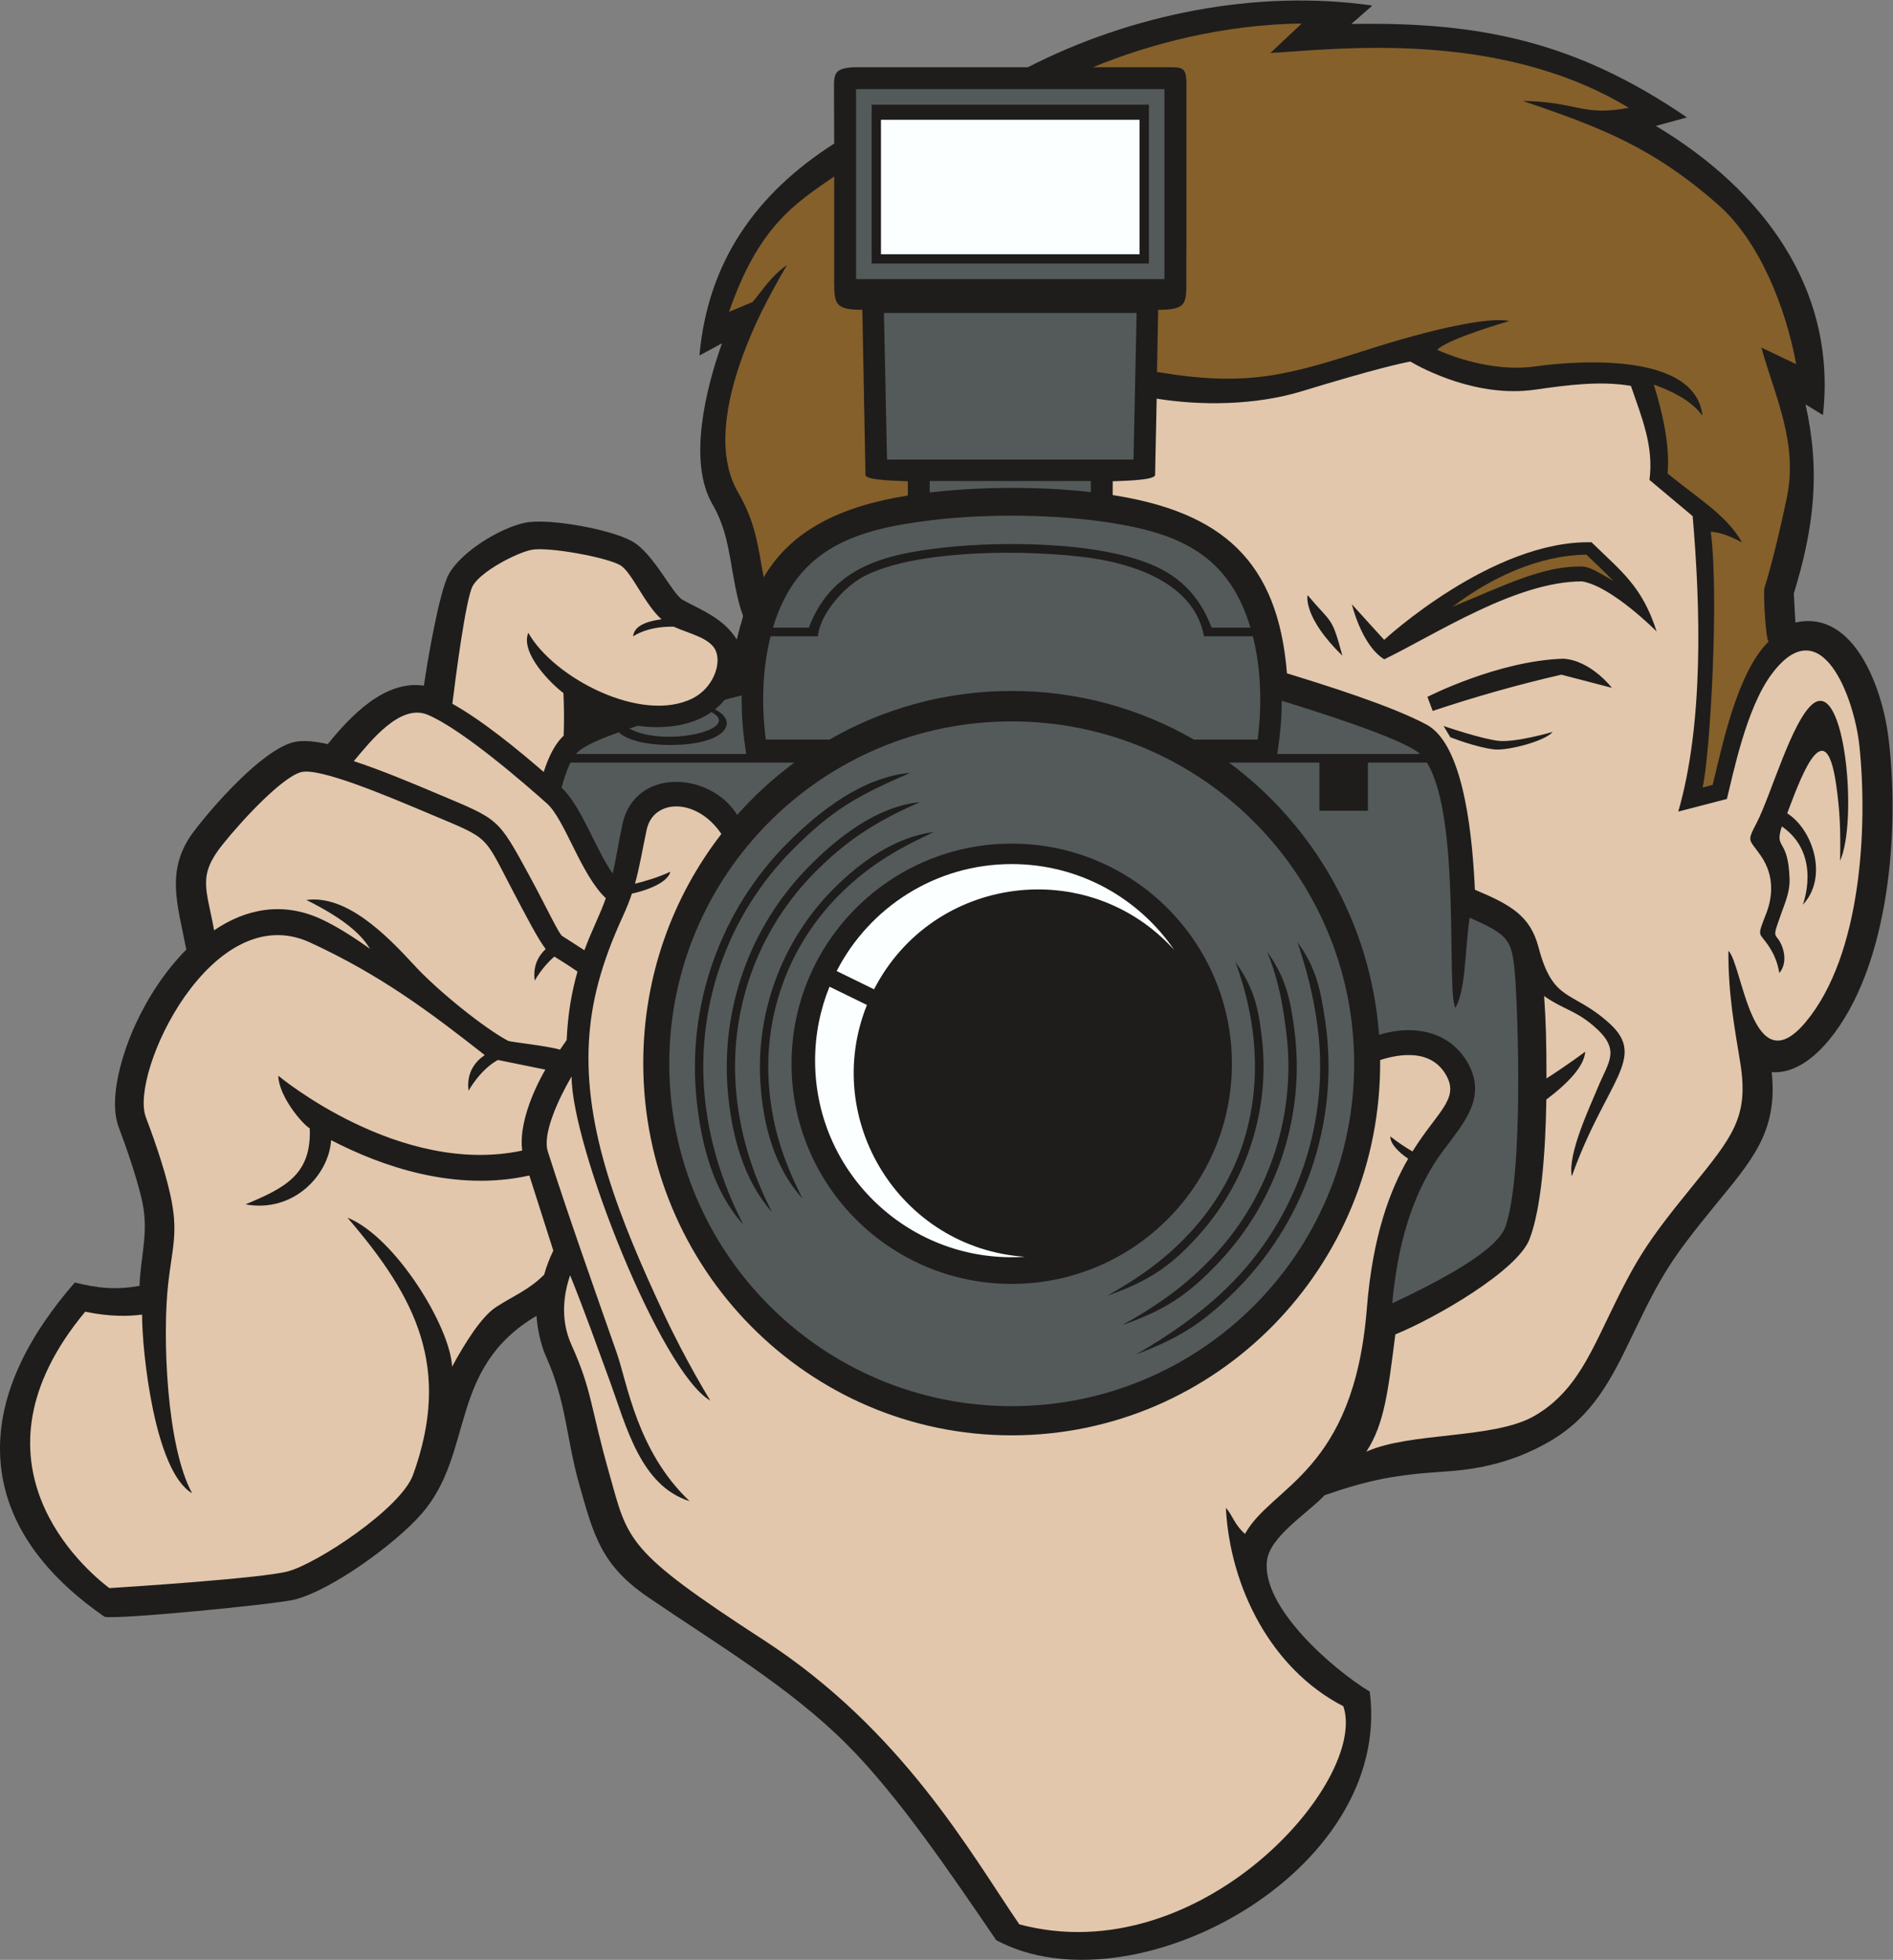
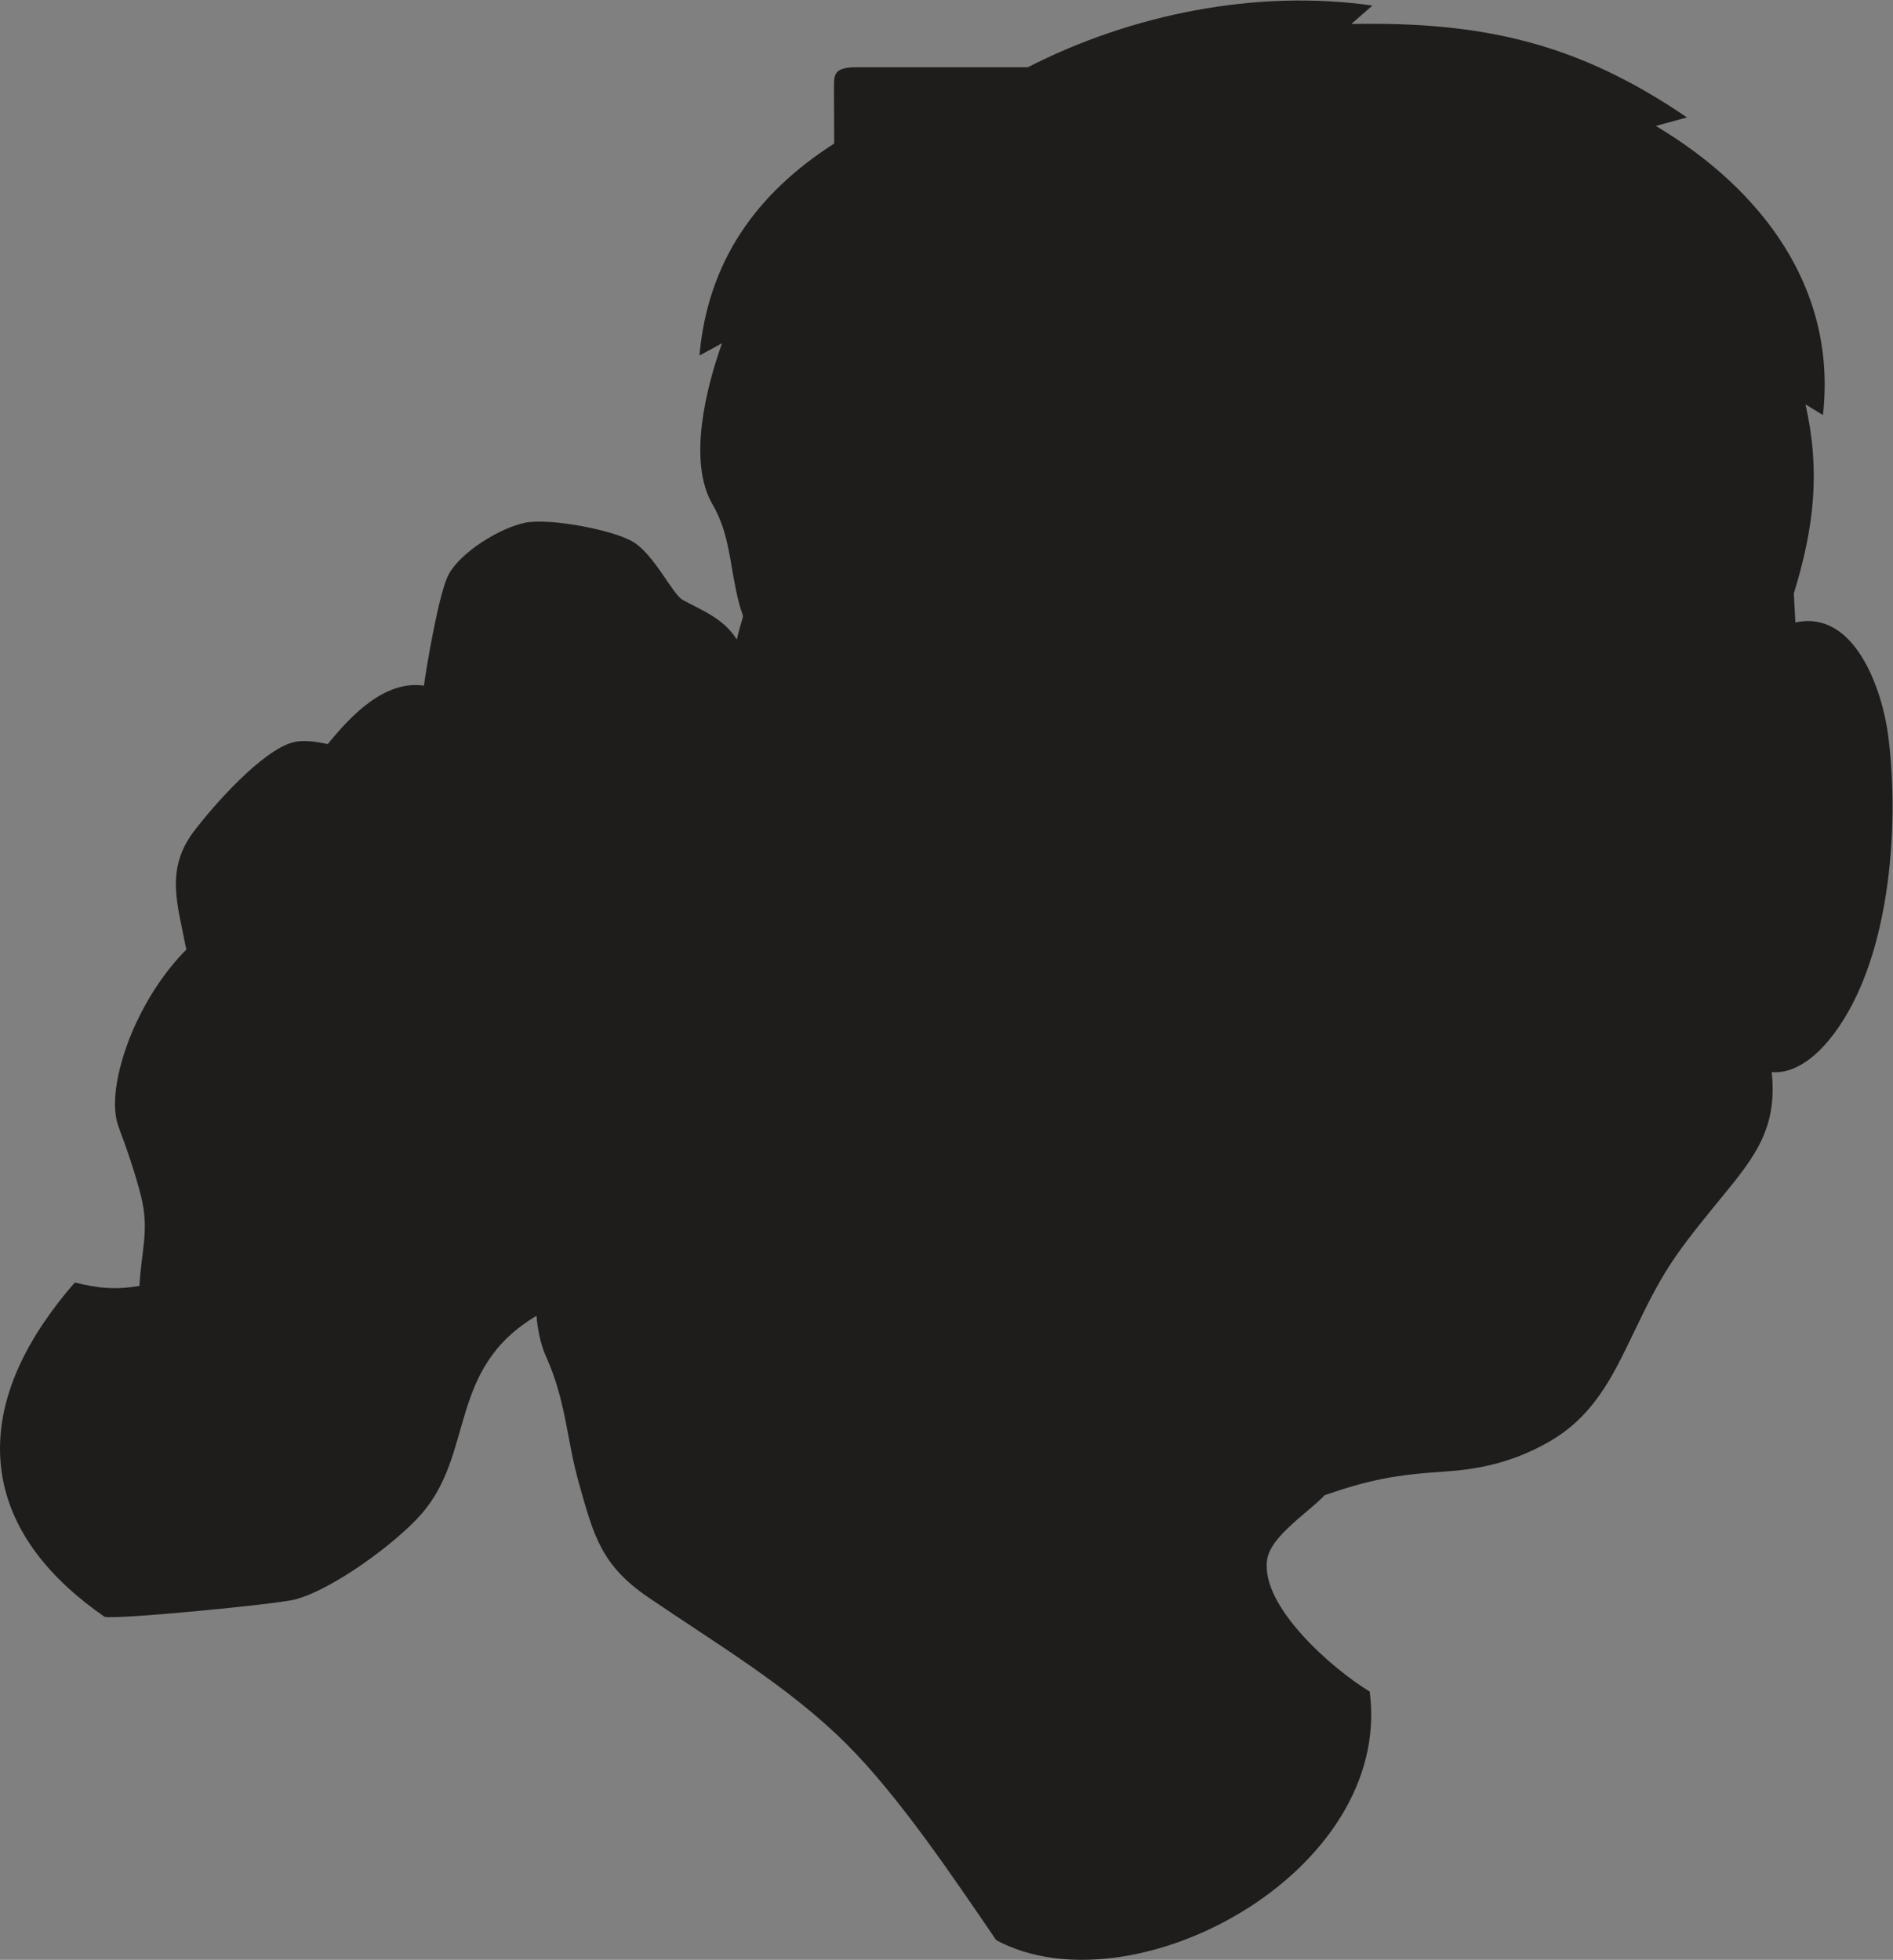
<svg xmlns="http://www.w3.org/2000/svg" viewBox="0 0 584.2 604.947" height="604.947" width="584.2" xml:space="preserve" id="svg2" version="1.1">
  <rect x="0" y="0" width="584.2" height="604.947" fill="#808080" stroke="none" />
  <defs id="defs6" />
  <g transform="matrix(1.333,0,0,-1.333,0,604.947)" id="g10">
    <g transform="scale(0.1)" id="g12">
      <path id="path14" style="fill:#1e1d1c;fill-opacity:1;fill-rule:evenodd;stroke:none" d="m 758.816,2815.18 c 52.668,64.85 131.438,148.84 222.629,135.3 6.344,46.68 35.005,216.7 57.405,257.79 28.61,52.47 118.88,107.44 176.56,119.45 54.72,11.4 199.82,-15.39 248.54,-43.22 50.13,-28.64 92.57,-122.34 117,-135.66 46.49,-25.35 93.75,-42.36 124.87,-91.48 22.53,96.02 16.93,7.37 -7.5,143.7 -10.91,60.9 -16.86,114.4 -48.81,169.35 -57.65,99.13 -15.13,268.69 22.04,372.84 L 1619.33,3715 c 19.28,217.07 130.63,374.69 311.94,490.8 0,45.84 -0.71,134.68 -0.38,142.34 1.02,23.92 9.71,34.4 53.39,34.4 h 395.4 c 240.41,123.03 529.26,181.14 797.59,142.84 l -48.64,-42.63 c 304.14,5.48 523.23,-43.4 776.98,-216.41 l -72.07,-19.73 c 243.11,-145.21 420.03,-373.7 386.85,-669.5 l -40.37,24.71 c 34.97,-155.07 19.84,-285.26 -27.04,-437.85 l 3.65,-67.25 c 138.23,30.73 201.55,-157.21 215,-263.18 27.04,-212.9 3.96,-533.58 -138.09,-704.67 -32.02,-38.57 -78.92,-77.49 -131.78,-73.33 15.12,-140.57 -49.17,-207.73 -134.03,-312.05 -97.24,-119.56 -119.62,-153.94 -186.25,-292.88 -49.08,-102.32 -91.95,-191.14 -194.27,-250.38 -90.98,-52.67 -175.89,-65.25 -243,-69.63 -114.32,-7.46 -173.32,-18.83 -277.3,-54.57 -39.45,-41.84 -125.99,-95.034 -133.48,-150.573 -14.64,-108.504 154.04,-253.816 237.7,-304.305 54.8,-420.996 -550.75,-744.113 -864.68,-575.625 -99.38,145.11 -224.77,332.825 -347.63,455.168 -133.64,133.086 -303.36,232.95 -458.44,339.043 -108.59,74.285 -125.73,142.274 -159.67,262.412 -29.58,104.73 -29.55,190.76 -76.88,295.58 -12.35,27.35 -19.5,63.72 -21.8,93.53 C 1035.65,1368.89 1099.63,1174.64 975.973,1032.71 916.176,964.094 767.602,855.613 681.477,834.082 638.246,823.281 267.93,787.168 241.977,794.414 121.746,877.559 18.109,992.266 2.141,1143.3 -14.84,1303.86 71.695,1451.76 173.223,1568.49 c 55.183,-13.81 94.961,-17.32 149.707,-7.9 3.492,78.15 23.687,128.21 3.511,207.9 -13.574,53.61 -32.218,107.8 -51.621,159.58 -25.23,67.32 10.379,176.46 38.918,238.31 28.856,62.53 69.059,124.18 117.844,173.24 l -1.344,5.09 c -18.773,98.5 -48.574,179.82 18.723,268.55 45.496,59.98 156.055,185.35 228.133,205.69 24.261,6.84 56.519,1.85 81.722,-3.77 v 0" />
-       <path id="path16" style="fill:#85602a;fill-opacity:1;fill-rule:nonzero;stroke:none" d="m 3828.78,3647.57 c 19.72,-62.49 37.84,-140.91 31.97,-205.76 69.66,-57.46 136.48,-95.92 172.19,-159.49 -37.95,19.97 -56.48,23.19 -72.26,24.74 19.32,-146.98 -1.05,-512.73 -18.82,-592.35 l 23.19,6.02 c 20.96,84.15 55.6,260.02 129.84,332.05 -6.8,-0.35 -12.82,111.24 -10.05,123.56 0.06,0.19 21.92,66.63 51.66,207.89 26.92,127.9 -26.3,233.1 -58.65,349.21 l 80.52,-38.5 c -23.17,127.76 -83.53,283.62 -179.92,368.6 -150.81,132.94 -271.61,179.62 -452.98,240.89 123.24,-1.2 138.94,-36.61 245.45,-15.76 -303.24,182.78 -677.03,135.53 -829.79,126.83 l 72.63,68.28 c -180.92,-2.18 -352.8,-47.17 -483.26,-101.24 h 161.43 c 45.23,0 53.7,2.62 54.88,-35.7 0,0 -0.18,-283.05 -0.19,-459.95 -0.01,-52.39 -0.26,-66.05 -65.2,-66.05 l -2.79,-143.96 c 210.46,-35.3 301.74,-7.82 495.54,54.17 131.35,42.02 272.58,74.97 319.81,63.69 0.14,-0.09 -142.12,-40.76 -166.64,-66.52 50.13,-22.63 140.88,-50.81 227.42,-38.46 41.49,5.92 368.59,48.27 386.72,-114.19 -26.12,36.07 -74.31,58.63 -112.7,72 z m -465.93,-514.36 c 125.1,51.77 212.46,95.83 301.58,93.07 18.2,-0.56 49.84,-21.19 70.9,-33.65 -17.99,19.27 -38.58,38.08 -62.47,61.17 -112,-1.34 -222.36,-54.18 -310.01,-120.59 z m -1431.58,996.45 c -90.48,-62.67 -174.73,-114.79 -243.49,-313.65 l 54.76,23.03 c 23.99,28.44 41.48,58.59 79.18,85.32 -44.61,-77.51 -74.37,-134.75 -101.02,-206.76 -39.74,-107.39 -63.47,-230.99 -11.76,-319.91 41.97,-72.18 45.97,-127.65 59.2,-196.36 63.72,109.6 179.05,164.7 333.7,189.51 l -0.1,32.91 c -13.36,1.07 -97.83,1.27 -98.07,14.71 l -7.21,382.38 c -60.71,0 -65.19,12.16 -65.19,62.31 v 246.51 0" />
-       <path id="path18" style="fill:#545a5a;fill-opacity:1;fill-rule:evenodd;stroke:none" d="m 2342.29,2938.29 c 153.46,0 297.43,-40.97 421.82,-112.64 h 147.53 c 10.99,85.7 6.91,167.96 -11.1,239.18 h -113.1 c -23.15,126.36 -170.46,167.77 -259.26,180.83 -139.03,20.45 -406.34,22.04 -528.18,-42.12 -49,-25.8 -102.66,-90.34 -106.36,-138.71 h -109.6 c -18.02,-71.22 -22.1,-153.49 -11.11,-239.18 h 147.48 c 124.41,71.67 268.41,112.64 421.88,112.64 z m -360.32,953.62 h 713.95 v 439.92 h -713.95 v -439.92 z m 36,36 h 641.94 v 367.93 h -641.94 v -367.93 z m 507.47,-529.24 v 25.72 h -373 v -26.6 c 116.39,13.56 252.27,14.68 373,0.88 z m -471.77,75.32 h 570.55 l 7.2,339.56 h -584.95 l 7.2,-339.56 z m 288.62,-606.22 c 437.85,0 792.81,-354.95 792.81,-792.81 0,-437.86 -354.96,-792.81 -792.81,-792.81 -437.86,0 -792.81,354.95 -792.81,792.81 0,437.86 354.95,792.81 792.81,792.81 z m 725.75,-693.27 c 34.75,-236.19 -48.89,-473.77 -219.39,-636.72 -74.88,-71.57 -126.14,-100.37 -219.53,-136.44 75.8,43.48 150.88,95.14 214.86,158.23 161.48,159.25 236.86,386.44 205.34,609.11 -9.39,66.34 -24.13,124.28 -45.55,187.7 43.08,-58.2 53.67,-109.88 64.27,-181.88 z m -1455,-185.84 c -23.88,220.69 54.66,442.05 211.21,598.61 75.55,75.55 174.23,151.48 283.21,161.42 -123.11,-53.43 -179.52,-85.02 -270.14,-175.64 -158.61,-158.61 -226.99,-373.28 -205.17,-580.24 12.48,-118.43 51.04,-216.78 88.86,-290.47 -69.67,76.9 -96.97,184.59 -107.97,286.32 z m 1308.39,146.8 c 19.18,-164.53 -33.32,-328.57 -140.71,-451.33 -68.49,-78.28 -122.06,-112.84 -217.01,-146.3 74.12,41.96 142.26,88.99 204.35,160.55 152.42,175.68 170.08,402.3 91.83,613.09 42.08,-60.29 52.84,-101.44 61.54,-176.01 z M 1760.75,2026.11 c -11.89,167.71 49.91,334.28 168.87,453.77 63.59,63.87 142.46,119.84 232.9,131.96 -70.81,-33.5 -143.54,-69.85 -218.84,-145.14 -119.7,-119.71 -174.31,-279.87 -163.83,-436.47 7.67,-114.59 42.16,-194.9 77.71,-267.07 -64.47,70.91 -90.11,168.46 -96.81,262.95 z m 1236.07,126.44 c 25.56,-197.52 -40.46,-395.12 -175.32,-537.81 -72.95,-77.21 -126.32,-110.87 -223.48,-144.94 79.78,44.04 148.8,91.88 214.81,163.31 128.62,139.19 188.69,329.07 164.9,516.24 -8.1,63.65 -17.17,118.43 -44.34,185.55 42.95,-60.4 53.8,-107.97 63.43,-182.35 z M 1685.5,2004.91 c -18.21,191.03 47.48,385.85 188.74,528.32 67.74,68.32 157.21,137.65 255.3,147.59 -83.27,-37.38 -155.57,-75.12 -240.22,-159.77 -139.61,-139.61 -201.28,-327.62 -185.06,-510.01 10.45,-117.36 46.91,-207.5 82.51,-279.11 -65.32,74.31 -92,175.6 -101.27,272.98 z m 656.79,579.83 c 281.55,0 509.78,-228.23 509.78,-509.78 0,-281.55 -228.23,-509.78 -509.78,-509.78 -281.55,0 -509.79,228.23 -509.79,509.78 0,281.55 228.24,509.78 509.79,509.78 z m 552.73,500.09 c -50.67,169.2 -165.44,218.1 -324.98,243.01 -120.34,18.8 -277.44,22.02 -411.49,5.99 -174.17,-20.81 -313.12,-62.17 -368.99,-249 h 83 c 53.09,140.03 174.35,169.96 311.23,185.36 142.14,15.99 400.03,14.81 519.1,-57.95 44.73,-27.33 79.42,-67.18 102.18,-127.41 h 89.95 z M 1418.55,2515.48 c 8.47,37.47 14.18,75.67 22.29,113.56 28.5,133.16 204,122.54 265.84,22.19 39.79,44.87 84.16,85.5 132.37,121.14 h -518.19 c -9.46,-18.76 -16.33,-41.37 -20.68,-58.27 44.56,-40.44 79.71,-144.36 118.37,-198.62 z m 308.93,276.89 c -7.13,47.67 -10.98,85.29 -10.38,135.52 -62.05,-16.27 -25.85,-3.4 -61.85,-32.42 58.04,-28.94 23.75,-82.33 -102.94,-82.33 -62.17,0 -102.08,12.86 -119.76,29.37 -26.67,-9.7 -82.75,-29.97 -99.14,-50.14 h 394.07 z m -80.32,97.01 c -48.12,-33.9 -113.57,-39.87 -171.09,-31.76 -6.17,-2.08 -12.55,-4.24 -19.04,-6.47 81.31,-44.58 264.19,-1.81 190.13,38.23 z m 1198.23,-117.01 c 195.72,-144.7 328.13,-371.6 347.4,-630.44 78.56,24.78 165.62,9.31 207.26,-68.41 49.42,-92.29 -34.62,-157.16 -81.28,-232.45 -59.77,-96.45 -85.14,-208.93 -95.51,-320.84 111.97,52.65 242.87,121.82 262.24,178.02 42.3,122.76 28.35,497.78 22.4,575.6 -6.85,89.49 -13.22,98.11 -105.5,139.48 -11.47,-79.11 -8.47,-166.32 -32.99,-208.92 -21.34,39.81 13.49,441.62 -66.06,567.96 H 3166.99 V 2660.8 h -112.36 v 111.57 h -209.24 z m 442,20 c -37.28,35.68 -259.11,104.42 -319.87,123.16 -0.22,-45.82 -3.97,-80.15 -10.42,-123.16 h 330.29 v 0" />
-       <path id="path20" style="fill:#fcffff;fill-opacity:1;fill-rule:evenodd;stroke:none" d="m 2342.29,2537.38 c 156.23,0 294.08,-78.73 376.06,-198.66 -199.69,220.43 -558.63,173.41 -694.78,-91.36 l -86.55,42.32 c 75.45,147.07 228.61,247.7 405.27,247.7 z m -335.24,-326.27 c -106.46,-265.83 76.5,-563.19 365.85,-583.13 -263.27,-17.54 -485.83,190.93 -485.83,454.18 0,60.59 11.87,118.41 33.36,171.29 l 86.62,-42.34 v 0" />
-       <path id="path22" style="fill:#fcffff;fill-opacity:1;fill-rule:evenodd;stroke:none" d="m 2039.57,3949.52 h 598.74 v 311.28 h -598.74 v -311.28 0" />
-       <path id="path24" style="fill:#e2c7ac;fill-opacity:1;fill-rule:evenodd;stroke:none" d="m 3163.39,1176.71 c 101.57,46.13 295.33,28.53 389.39,82.98 84.44,48.88 121.73,126.62 166.79,220.56 66.16,137.95 89.46,176.95 194.88,306.57 98.71,121.34 134.75,165.66 114.43,291.18 -12.79,78.99 -27.83,156.3 -27.38,258.56 32.5,-30.27 54.51,-313.58 178.77,-165.24 129.86,155.04 143.97,453.88 124.53,639.79 -11.46,109.71 -88.16,321.82 -203.9,165.08 -58.45,-79.16 -88.41,-230.82 -102.88,-288.09 l -112.54,-29.22 c 58.84,203.99 51.57,472.61 33.29,684.17 l -100,83.86 c 10.39,77.8 -17.75,144.18 -42.96,217.8 -71.36,12.05 -147.07,1.91 -222.63,-8.88 -133.04,-18.99 -258.6,47.96 -288.13,65.14 -17.76,-3.1 -78.73,-16.07 -250.66,-68.57 -110.03,-33.61 -236.33,-33.49 -336.51,-17.29 l -3.66,-176.65 c -0.27,-13.44 -84.72,-13.64 -98.08,-14.71 l -0.09,-31.93 c 251.89,-39.52 382.56,-151.41 403.46,-412.8 87.06,-26.75 243.59,-75.58 323.89,-119.13 89.89,-48.75 106.4,-278.5 111.22,-381.94 83.4,-35 128.15,-60.47 147.26,-133.17 34.28,-130.45 78.04,-97.92 164.47,-176.49 87.99,-79.98 -8.68,-133.6 -87.41,-353.97 -9.87,52.73 42.15,161.09 59.65,204.05 25.54,62.72 56.25,88.68 -10.34,145.15 -42.76,36.27 -70.09,37.55 -113.37,68.34 4.14,-58.75 5.41,-106.13 5.48,-190.94 54.43,35.13 89.63,61.99 89.63,61.99 -2.12,-33.3 -38.98,-72.35 -89.97,-110.91 -1.91,-126.15 -12.12,-253.28 -38.88,-323.1 -28.1,-73.34 -217.76,-182.71 -310.68,-220.7 -17.01,-132.18 -25.11,-206.88 -67.07,-271.49 z m -1903.63,409.83 c 5.36,19.17 12.51,37.89 21.24,55.78 -18.48,57.96 -36.98,115.92 -55.46,173.89 -172.14,-38.2 -341.169,20.68 -459.02,81.9 -4.551,-79.16 -85.719,-169.2 -198.161,-148.72 92.039,38.42 153.082,69.05 148.743,176.09 -18.618,10.72 -72.266,76.08 -72.766,121.79 0.832,-0.69 280.336,-234.03 564.674,-173.31 -7.99,58.1 23.4,135.27 53.57,187.43 l -109.81,22.36 c -41.38,-22.47 -67.95,-71.2 -67.95,-71.2 -5.72,43.46 17.27,68.89 37.4,82.53 -127.704,100.43 -241.911,185.78 -404.122,260.62 -227.653,105.04 -418.746,-302.26 -380.524,-404.25 13.309,-35.52 41.25,-110.57 56.426,-178.35 19.727,-88.12 4.938,-122.49 -4.602,-207.01 -13.425,-119 -4.511,-376.3 55.387,-485.67 -87.226,50.73 -115.961,329.1 -115.898,413.71 -30.664,-4.14 -75.141,-5.18 -131.582,6.72 -292.211,-351.05 1.672,-599.041 55.832,-640.088 59.109,3.738 349.172,22.707 412.062,38.429 65.77,16.434 262.848,145.419 291.184,224.119 89.257,247.96 7.64,409.8 -152.004,595.27 110.078,-43.72 238.251,-252.66 242.251,-345.16 30.16,55.85 68.48,116.56 102.15,138.35 39.82,25.76 76.34,39.85 110.98,74.77 z m 93.21,751.25 c 15.26,42.17 36.94,84.04 49.62,120.55 -57.79,54.18 -94.7,182.13 -136.25,219.23 -47.52,42.43 -195.84,172.04 -276.504,205.63 -64.305,26.77 -134.172,-64.26 -170.758,-107.43 64.606,-21.2 137.754,-52.07 196.272,-76.77 140.78,-59.43 136.59,-53.22 211.01,-190.01 37.74,-69.37 68.73,-136.41 75.89,-138.58 13.55,-9.04 31.95,-20.11 50.72,-32.62 z m -94.2,412.8 c 20.74,65.29 45.18,81.98 46.19,84.21 1.66,39.92 0.38,81.23 -0.57,98.58 -30.32,22.88 -100.1,93.06 -81.32,139.6 58.71,-104.36 262.04,-211.03 380.12,-152 48.55,24.26 68.33,81.64 52.98,112.34 -14.08,28.15 -60.04,37.45 -96.58,53.73 -63.11,1.16 -93.83,-22.57 -93.83,-22.57 1.74,25.48 34.62,35.72 65.82,39.7 -39.4,34.61 -68.9,109.95 -95.95,125.41 -32.74,18.7 -168.04,43.2 -205.67,35.36 -35.02,-7.29 -117.33,-50.17 -135.59,-83.65 -16.39,-30.05 -40.16,-216.22 -47.07,-272.73 70.25,-39.04 155.22,-109.26 211.47,-157.98 z m 37.71,-642.96 c 9,13.11 15.06,21.31 15.45,22.58 2.63,58.55 11,108.95 25.04,158.23 -20.31,14.26 -41.81,27.44 -53.53,34.67 -28.32,-24.04 -45.55,-55.65 -45.55,-55.65 -4.59,34.94 9.36,58.22 25.46,73.1 -18.41,24.08 -45.62,76.93 -73.51,129.83 -72.62,137.73 -51.61,122.68 -193.824,182.71 -104.223,43.99 -257.789,108.8 -299.586,97.01 -43.032,-12.14 -131.68,-105.91 -181.141,-167.56 -58.473,-72.87 -36.976,-102.21 -19.598,-198.55 73.497,49.98 158.973,66.92 247.477,26.08 35.406,-16.34 74.238,-40.99 113.52,-69.08 -16.2,26.66 -48.641,64.12 -147.254,113.22 92.523,12.49 184.226,-79.96 249.722,-151.21 55.394,-60.28 164.554,-147.55 217.794,-175.22 8.64,-2.83 90.55,-11.43 119.53,-20.16 z m 1898.77,-24.06 c 45.86,14.86 119.96,26.34 154.02,-37.25 28.84,-53.84 -22.63,-83.4 -79.17,-174.46 -16.55,9.7 -34.39,21.38 -51.14,34.83 -0.78,-15.2 15.9,-34.3 41.1,-51.61 -40.86,-70.82 -82.04,-175.96 -95.68,-347.22 -30.27,-380.12 -220.4,-409.72 -282.02,-521.54 -25.55,22.52 -28.61,43.71 -44.31,60.08 9.66,-183.244 104.16,-372.58 272.02,-459.212 C 3168.16,412.91 2777.77,-29.402 2359.88,82.18 2247.25,246.445 2089.27,532.063 1768.05,740.508 1446.84,948.945 1454.7,969.785 1410.27,1126.97 c -44.42,157.19 -39.54,191.49 -87.38,297.42 -27.12,60.06 -16.91,120.1 -2.96,160.85 35.08,-87.39 63.36,-167.29 92.72,-247.43 36.73,-100.19 70.04,-240.3 183.82,-275.61 -121.67,115.13 -144.14,273.33 -168.56,343.09 -54.22,154.94 -113.26,320.8 -159.7,466.75 -12.87,40.47 24.5,121.1 55.1,173.62 -0.38,-160.11 206.42,-684.38 321.07,-750.59 0.06,0.16 -55.78,90.12 -107.7,201.28 -103.71,222.03 -184.35,425.46 -173.29,629.31 5.03,92.76 29.09,182.92 78.59,290.68 8.73,19.02 15.48,36.21 20.99,52.65 46.19,9.97 84.82,29.81 88.92,50.57 -28.39,-13.02 -58.09,-21.88 -81.87,-27.66 10.78,38.26 16.44,75.08 27.14,125.09 15.43,72.07 115.88,74.85 172.93,-9.9 -113.3,-146.3 -180.86,-330.51 -180.86,-530.68 0,-476.01 381.93,-861.88 853.06,-861.88 473.76,0 856.93,390.05 852.96,869.04 z m 146.83,773.55 c 0.24,-0.08 86.72,-29.83 127.09,-34.35 39.46,-4.43 125.02,20.47 125.26,20.55 -17.09,-21.27 -103.88,-43.9 -135.19,-40.4 -42.68,4.77 -101.37,28.16 -101.62,28.25 l -15.54,25.95 z m -25.18,34.84 -12.21,32.57 c 0,0 163.29,83.77 314.76,88.42 63.69,-3.89 112.37,-67.48 112.37,-67.48 l -117.02,30.47 c -97.72,-22.22 -203.13,-52.21 -297.9,-83.98 z m -289.67,268.2 c 0,0 -12.04,-50.09 80.5,-140.16 -24.95,92.96 -23.73,72.52 -80.5,140.16 z m 102.54,-21.19 c 0,0 22.52,-95.63 75.05,-127.42 120.07,58.28 305.18,180.41 457.77,180.41 69,-11.14 172.83,-116.08 172.83,-116.08 -34.05,105.41 -80.71,138.05 -150.79,206.66 -230.14,5.3 -480.04,-225.95 -480.04,-225.95 0,0 -22.29,24.09 -74.82,82.38 z m 989.72,-853.83 c -2.15,10.62 -5.79,32.98 -22.46,59 -24.96,38.93 -30.68,19.66 -7.57,79.86 11.87,30.92 21.82,82.5 -12.9,132.7 -27.62,39.94 -33.22,30.59 -9.43,76.5 32.64,62.95 82.05,238.66 130.58,275.67 73.89,56.4 103.85,-271.81 62.34,-363.83 1.45,72.82 -0.41,116.31 -9.26,177.51 -26.4,182.69 -90.06,-9.04 -113.16,-67.62 59.73,-37.77 95.77,-148.47 36.09,-211.79 0.12,0.43 45.28,116.44 -48.51,181.47 -17.9,-55.45 14.54,-23.89 17.95,-121.33 1.09,-30.9 -11.7,-58.55 -19.92,-82.01 -15.75,-44.96 -16.74,-45.1 -6.94,-57.02 9.45,-11.5 26.2,-51.27 3.19,-79.11 v 0" />
    </g>
  </g>
</svg>